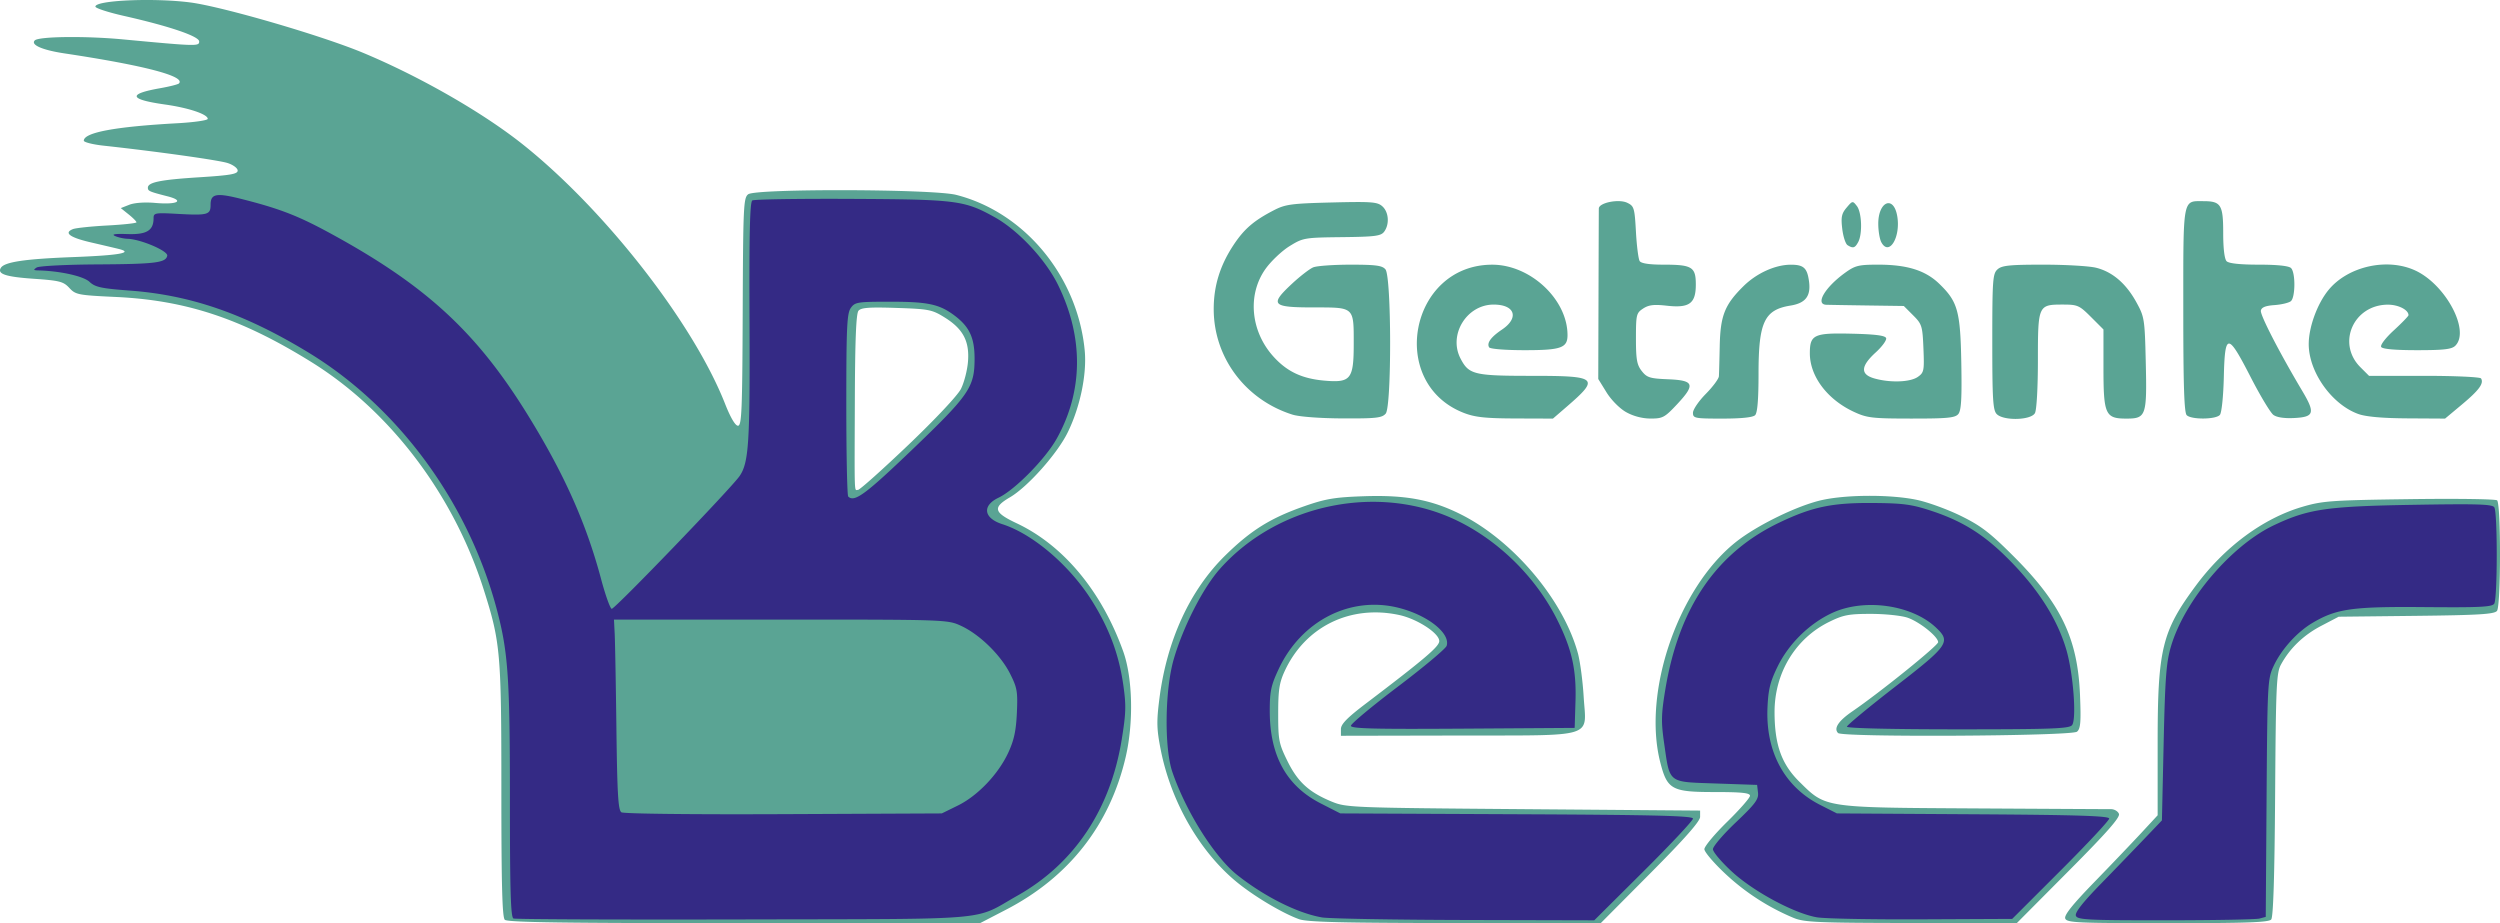
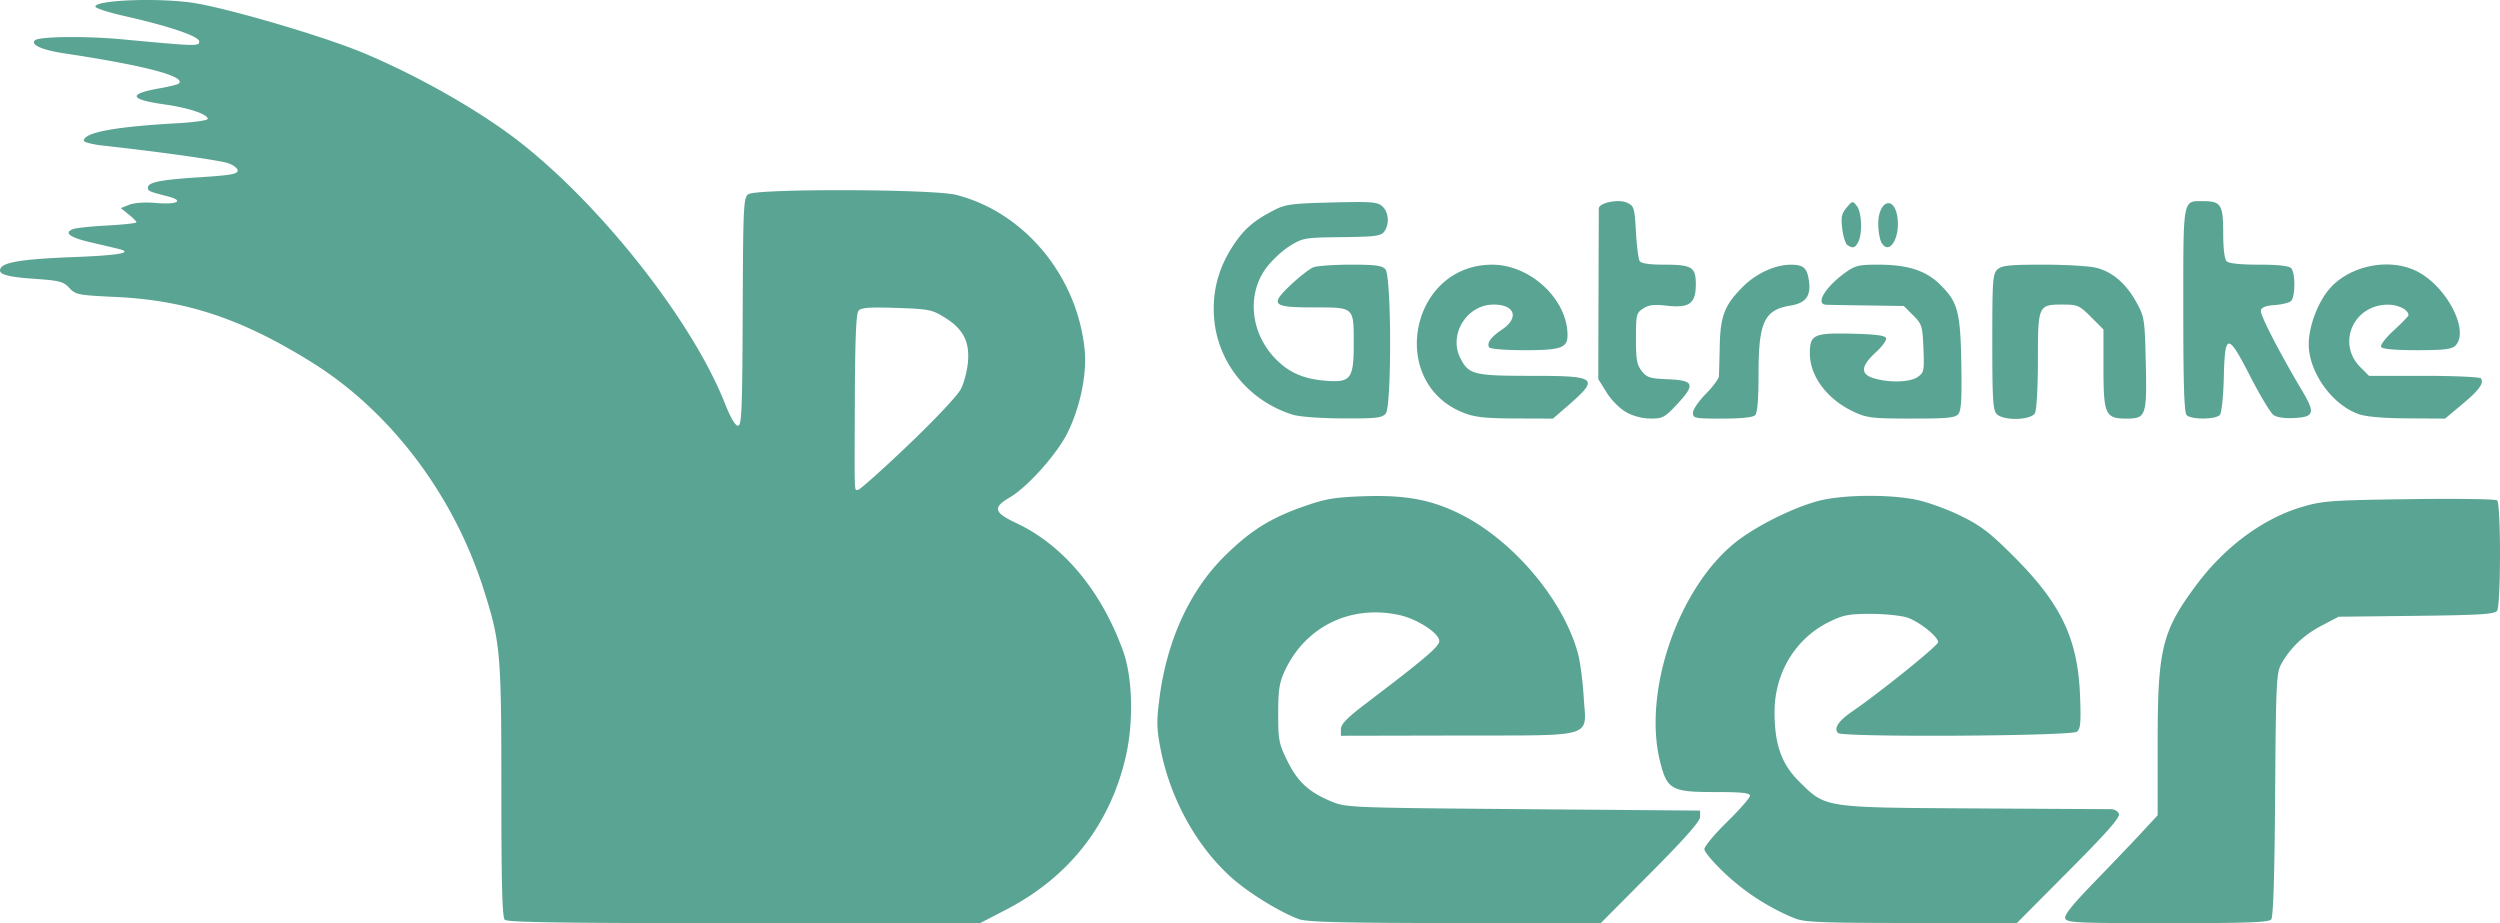
<svg xmlns="http://www.w3.org/2000/svg" xml:space="preserve" width="876.966" height="323.841">
  <path d="M13.325-114.839c-.897-.897-1.2-12.353-1.2-45.39 0-48.402-.305-51.876-6.183-70.41-10.578-33.355-32.806-62.686-60.54-79.887-24.543-15.223-43.845-21.631-68.635-22.787-13.111-.612-13.984-.782-16.188-3.158-2.083-2.247-3.398-2.586-12.467-3.215-9.873-.685-12.89-1.683-11.564-3.829 1.283-2.075 8.364-3.13 25.366-3.78 16.225-.62 21.334-1.531 16.002-2.853-1.26-.312-5.63-1.34-9.71-2.284-7.47-1.73-9.683-3.353-6.373-4.678.985-.395 6.404-.965 12.042-1.267 5.637-.302 10.25-.805 10.25-1.118s-1.238-1.562-2.75-2.776l-2.75-2.207 3-1.178c1.783-.7 5.448-.959 9.034-.638 7.793.697 10.518-.737 4.388-2.31-6.431-1.649-6.922-1.864-6.922-3.028 0-1.903 4.411-2.797 18.056-3.658 10.906-.689 13.444-1.132 13.444-2.349 0-.83-1.562-2.008-3.5-2.638-3.14-1.021-24.855-4.066-43.5-6.098-3.85-.42-6.987-1.214-6.972-1.764.08-2.87 11.006-4.907 32.722-6.101 5.912-.325 10.75-1.02 10.75-1.546 0-1.612-6.68-3.856-14.966-5.028-12.68-1.793-13.244-3.693-1.702-5.726 3.273-.577 6.225-1.324 6.56-1.66 2.488-2.5-12.056-6.32-40.138-10.546-7.77-1.17-11.971-3.008-10.42-4.56 1.394-1.397 17.783-1.591 30.826-.366 26.041 2.446 26.84 2.468 26.84.74 0-1.814-10.432-5.358-26.397-8.968-5.443-1.231-9.943-2.689-10-3.239-.23-2.234 20.384-3.154 33.254-1.483 11.299 1.467 46.132 11.619 60.643 17.674 19.957 8.328 41.98 20.956 56 32.113 28.838 22.949 59.836 62.697 70.977 91.012 1.896 4.82 3.582 7.684 4.523 7.684 1.306 0 1.52-5.175 1.658-39.946.147-37.064.287-40.04 1.941-41.25 2.781-2.034 64.83-1.851 72.94.214 24.03 6.12 42.618 28.625 45.093 54.595.793 8.332-1.61 19.887-5.987 28.776-3.683 7.481-14.014 19.071-20.264 22.734-6.124 3.589-5.679 5.295 2.369 9.088 16.434 7.746 29.84 23.87 37.396 44.98 3.298 9.21 3.675 24.823.892 36.869-5.522 23.895-19.866 42.237-41.995 53.701l-9.148 4.74H97.272c-63.025 0-83.033-.287-83.947-1.2m141.498-166.503c9.489-9.048 17.328-17.388 18.496-19.678 1.115-2.186 2.234-6.481 2.486-9.546.589-7.17-1.685-11.51-8.14-15.53-4.447-2.771-5.519-2.984-16.927-3.364-9.603-.32-12.426-.11-13.343.996-.82.989-1.195 10.08-1.272 30.863-.13 35.217-.243 31.962 1.116 31.962.613 0 8.526-7.066 17.584-15.703M291.976-115.03c-5.423-1.937-14.63-7.325-20.851-12.202-13.514-10.594-24.027-28.533-27.718-47.3-1.409-7.163-1.478-9.757-.473-17.717 2.597-20.564 10.687-38.189 23.128-50.39 9.046-8.87 15.898-13.132 27.802-17.291 7.406-2.588 10.617-3.125 20.76-3.474 14.571-.502 23.657 1.176 33.866 6.255 18.546 9.227 36.132 30.029 41.262 48.807.782 2.862 1.693 9.703 2.024 15.203.893 14.829 4.96 13.573-44.28 13.675l-40.871.085v-2.324c0-1.745 2.147-3.954 8.63-8.88 20.874-15.857 25.87-20.109 25.87-22.015 0-2.756-7.764-7.797-14.101-9.156-17.12-3.671-32.933 4.09-40.13 19.695-1.88 4.078-2.27 6.636-2.27 14.941 0 9.29.239 10.505 3.258 16.637 3.603 7.319 7.556 10.923 15.611 14.233 4.981 2.047 6.951 2.124 67.132 2.61l62 .5v2.214c0 1.532-5.381 7.626-17.437 19.75l-17.436 17.535-51.064-.044c-39.342-.033-51.9-.343-54.712-1.347m173.57-.413a80.2 80.2 0 0 1-24.033-15.493c-4.063-3.795-7.388-7.695-7.388-8.667s3.6-5.29 8-9.598c4.4-4.307 8-8.417 8-9.134 0-1.002-2.883-1.304-12.444-1.304-15.013 0-16.597-.87-19.039-10.46-6.24-24.514 6.154-60.839 26.292-77.054 7.482-6.024 22.12-13.152 30.772-14.985 8.857-1.877 23.954-1.877 32.919-.001 3.85.805 10.825 3.346 15.5 5.644 7.067 3.476 10.2 5.882 18.578 14.269 16.559 16.575 22.395 28.81 23.19 48.62.381 9.494.194 11.754-1.056 12.792-1.897 1.574-82.259 2.029-83.813.475-1.617-1.617.128-4.262 5.02-7.61 9.645-6.604 30.08-23.085 30.08-24.26 0-1.913-6.426-7.077-10.663-8.567-2.12-.745-7.864-1.352-12.836-1.356-7.841-.006-9.734.354-14.703 2.794-11.875 5.831-19.201 17.94-19.18 31.7.017 11.401 2.444 18.205 8.699 24.38 9.325 9.209 8.295 9.051 61.184 9.362 25.3.148 46.964.267 48.143.264s2.43.74 2.78 1.652c.468 1.22-4.189 6.51-17.608 20l-18.244 18.342-37.036-.055c-32.468-.048-37.538-.263-41.113-1.75zm95.166.17c-.446-1.163 2.48-4.831 10.169-12.75 5.938-6.113 13.372-13.895 16.52-17.291l5.724-6.176v-25.364c0-32.908 1.496-39.096 13.314-55.077 10.114-13.677 23.618-23.692 37.42-27.756 7.146-2.104 10.149-2.319 37.637-2.698 16.429-.227 30.248-.034 30.71.428 1.38 1.379 1.337 37.11-.046 38.776-.96 1.156-6.329 1.484-28.36 1.734l-27.175.308-6.087 3.182c-6.232 3.258-11.01 7.846-14.144 13.582-1.6 2.926-1.797 7.312-2.06 45.684-.196 28.536-.646 42.874-1.373 43.75-.85 1.025-8.597 1.302-36.352 1.302-31.71 0-35.333-.165-35.897-1.633M289.625-292.037c-16.495-5.216-27.557-19.991-27.616-36.882-.029-8.155 2.175-15.36 6.886-22.516 3.756-5.706 7.155-8.644 14.23-12.3 4.025-2.08 6.168-2.367 20.304-2.72 14.03-.35 16.023-.197 17.75 1.366 2.238 2.026 2.543 6.252.64 8.856-1.133 1.549-3.11 1.807-14.83 1.941-13.159.15-13.655.235-18.376 3.155-2.67 1.65-6.442 5.213-8.384 7.917-6.469 9.006-5.33 21.898 2.72 30.808 4.82 5.337 10.085 7.8 18.115 8.472 9.038.758 10.06-.562 10.06-12.986 0-12.96.272-12.712-13.927-12.712-14.8 0-15.656-.895-7.843-8.204 2.899-2.711 6.313-5.35 7.586-5.863s7.18-.933 13.128-.933c8.837 0 11.063.302 12.184 1.654 2.136 2.573 2.212 48.15.084 50.596-1.315 1.513-3.362 1.741-15.116 1.683-7.995-.039-15.243-.588-17.595-1.332m60.081-.615c-26.85-10.484-18.899-51.93 9.973-51.976 13.378-.022 26.408 12.136 26.44 24.669.012 4.52-2.246 5.321-15.007 5.321-6.77 0-12.132-.426-12.482-.992-.922-1.492.602-3.606 4.49-6.225 6.132-4.133 4.575-8.787-2.936-8.779-9.436.01-15.92 10.563-11.61 18.897 2.93 5.666 4.71 6.1 25.047 6.1 23.096 0 23.915.728 12.193 10.846l-4.81 4.153-13.19-.046c-10.553-.038-14.172-.431-18.108-1.968m56.954-.264c-2.266-1.284-5.205-4.253-6.861-6.93l-2.897-4.686.088-29.303c.048-16.116.098-29.844.111-30.506.04-2.024 6.985-3.424 9.953-2.007 2.416 1.154 2.601 1.771 3.07 10.22.276 4.944.865 9.553 1.31 10.24.529.817 3.408 1.25 8.316 1.25 10.074 0 11.375.798 11.375 6.979 0 6.677-2.261 8.315-10.232 7.415-4.453-.503-6.293-.28-8.25 1.002-2.377 1.558-2.518 2.147-2.518 10.493 0 7.383.336 9.269 2.039 11.433 1.806 2.297 2.86 2.626 9.239 2.885 9.145.372 9.66 1.806 3.153 8.764-4.342 4.642-5.06 5.028-9.318 5.013-2.912-.01-6.075-.844-8.578-2.262m23.465.231c0-1.126 2.025-4.101 4.5-6.612 2.475-2.51 4.545-5.301 4.6-6.202s.186-5.689.29-10.639c.224-10.626 1.754-14.473 8.342-20.967 4.642-4.577 11.234-7.545 16.696-7.517 4.426.022 5.652 1.166 6.282 5.863.69 5.146-1.212 7.625-6.506 8.476-9.185 1.478-11.204 5.787-11.204 23.913 0 9.036-.387 13.719-1.2 14.532-.778.778-4.822 1.2-11.5 1.2-9.713 0-10.3-.116-10.3-2.047m56.419-.338c-9.313-4.337-15.42-12.46-15.42-20.511 0-6.548 1.42-7.209 14.772-6.885 8.306.202 11.685.642 11.99 1.561.234.705-1.416 2.964-3.668 5.022-5.337 4.879-5.444 7.73-.343 9.146 5.567 1.546 12.474 1.284 15.125-.573 2.167-1.517 2.297-2.177 1.972-9.98-.328-7.9-.526-8.536-3.617-11.626l-3.27-3.269-12.73-.18c-7.002-.1-13.518-.213-14.48-.25-3.945-.156-.462-6.092 6.557-11.177 3.577-2.592 4.791-2.893 11.661-2.893 10.164 0 16.577 2.01 21.439 6.717 6.5 6.295 7.4 9.543 7.726 27.927.22 12.322-.028 16.524-1.045 17.75-1.117 1.346-3.782 1.605-16.46 1.597-13.798-.01-15.575-.218-20.21-2.376m50.152.814c-1.34-1.34-1.571-5.066-1.571-25.345 0-21.762.155-23.914 1.829-25.429 1.52-1.376 4.22-1.655 16.057-1.655 7.825 0 16.173.49 18.55 1.089 5.725 1.441 10.474 5.507 14.081 12.056 2.851 5.174 2.963 5.883 3.319 20.98.446 18.954.13 19.875-6.815 19.875-7.383 0-8.021-1.42-8.021-17.854v-13.409l-4.369-4.368c-4.11-4.11-4.696-4.369-9.928-4.369-8.604 0-8.703.224-8.703 19.637 0 9.458-.442 17.32-1.035 18.43-1.352 2.525-10.97 2.786-13.394.362m66.629.371c-.889-.888-1.2-10.461-1.2-36.877 0-39.815-.297-38.195 7-38.195 6.23 0 7 1.231 7 11.195 0 5.416.451 9.128 1.2 9.877.775.775 4.778 1.2 11.3 1.2s10.525.425 11.3 1.2c1.593 1.593 1.54 10.272-.07 11.61-.698.579-3.282 1.196-5.741 1.372-3.169.225-4.562.792-4.78 1.945-.287 1.513 6.49 14.659 14.504 28.138 4.62 7.77 4.223 9.158-2.724 9.528-3.506.187-6.172-.206-7.376-1.086-1.037-.758-4.636-6.74-7.999-13.293-8.03-15.647-9.026-15.644-9.397.024-.16 6.703-.761 12.513-1.373 13.25-1.37 1.65-10.023 1.733-11.644.112m60.263-.391c-9.34-3.316-17.463-14.728-17.463-24.53 0-5.997 3.022-14.242 6.978-19.038 6.856-8.312 20.67-11.366 30.503-6.744 10.641 5.002 19.172 21.107 13.947 26.332-1.252 1.252-3.983 1.571-13.44 1.571-7.702 0-12.114-.394-12.564-1.123-.4-.646 1.487-3.128 4.44-5.844 2.825-2.596 5.136-4.984 5.136-5.305 0-1.897-3.623-3.724-7.322-3.692-12.017.102-17.9 13.589-9.563 21.925l3.039 3.04h19.364c10.65 0 19.617.409 19.926.91 1.066 1.723-.679 4.112-6.64 9.094l-5.979 4.995-13.163-.079c-8.697-.052-14.531-.565-17.2-1.512m-179.24-59.25c-.702-.445-1.539-3.027-1.86-5.737-.484-4.09-.224-5.353 1.526-7.425 2.066-2.445 2.14-2.456 3.61-.556 1.72 2.226 1.999 9.76.466 12.625-1.134 2.118-1.814 2.317-3.742 1.094m11.844-1.033c-.587-1.097-1.067-4.017-1.067-6.489 0-7.745 5.27-10.048 6.612-2.89 1.397 7.447-2.79 14.528-5.545 9.38" style="fill:#5aa494" transform="translate(163.747 437.479)" />
-   <path d="M16.375-115.283c-.971-.406-1.25-9.606-1.25-41.215 0-43.116-.605-52.051-4.536-66.967-9.9-37.574-34.46-71.107-66.199-90.39-22.308-13.552-41.167-20.092-62.525-21.684-10.132-.755-12.226-1.208-14.216-3.077-2.125-1.997-10.334-3.82-18.024-4.005-1.66-.04-1.745-.213-.5-1.018.825-.533 10.275-1.02 21-1.084 20.68-.122 24.31-.57 24.789-3.06.322-1.669-9.344-5.793-13.892-5.926-1.318-.039-3.297-.475-4.397-.969-1.397-.627-.087-.835 4.338-.69 6.768.223 9.162-1.24 9.162-5.603 0-1.813.58-1.917 8.25-1.489 10.752.6 11.75.333 11.75-3.145 0-3.993 1.981-4.336 11.302-1.957 13.28 3.391 19.592 5.86 31.198 12.206 33.209 18.157 50.875 34.462 68.798 63.497 12.764 20.676 20.453 37.898 25.695 57.548 1.477 5.536 3.146 10.219 3.708 10.406.901.3 42.062-42.44 44.888-46.61 3.2-4.722 3.643-11.608 3.46-53.774-.135-31.226.12-42.336.985-42.871.643-.397 16.31-.644 34.817-.55 36.914.19 39.568.529 50.149 6.401 8.266 4.589 17.831 14.78 22.216 23.67 9.092 18.433 8.935 37.375-.448 54.106-3.973 7.085-14.652 17.918-20.334 20.627-5.9 2.813-5.283 7.2 1.308 9.311 10.776 3.453 23.776 14.597 31.519 27.02 5.985 9.603 9.35 18.643 10.88 29.23 1.059 7.318.985 9.943-.54 19.337-3.989 24.563-16.634 43.47-36.601 54.73-15.844 8.934-6.406 8.115-96 8.328-43.725.104-80.063-.046-80.75-.333m155.874-39.618c6.954-3.415 14.163-10.969 17.675-18.52 2.027-4.358 2.749-7.687 3.034-13.998.338-7.48.106-8.812-2.408-13.78-3.323-6.568-10.702-13.755-17.208-16.76-4.676-2.16-5.223-2.18-63.217-2.18h-58.5l.252 5c.139 2.75.411 17.758.605 33.352.284 22.867.623 28.525 1.748 29.253.798.516 25.14.793 56.895.648l55.5-.253zm-16.063-124.796c20.1-19.245 21.941-21.93 21.935-32.007-.004-7.348-1.831-11.221-7.161-15.18-5.255-3.905-9.263-4.755-22.428-4.755-11.57 0-12.385.131-13.85 2.223-1.33 1.898-1.557 6.841-1.557 33.833 0 17.386.3 31.911.667 32.278 2.141 2.141 5.943-.642 22.394-16.392m143.847 164.046c-8.497-1.437-20.153-7.262-29.76-14.87-7.961-6.306-17.971-22.193-22.758-36.118-2.88-8.38-2.65-28.727.445-39.5 3.274-11.39 10.286-25.114 16.25-31.806 20.502-23.002 56.063-30.164 83.404-16.797 14.641 7.158 27.485 19.911 34.848 34.604 5.17 10.315 6.796 17.544 6.451 28.674l-.288 9.325-39.25.262c-31.066.207-39.25-.001-39.245-1 .003-.694 7.431-6.882 16.508-13.751 9.078-6.87 16.763-13.304 17.079-14.3 1.403-4.42-6.774-10.848-17.018-13.376-16.824-4.151-33.956 4.618-41.857 21.425-2.73 5.807-3.17 7.848-3.174 14.74-.011 15.752 5.817 26.34 17.892 32.5l6.86 3.5 61.853.286c48.695.226 61.852.553 61.852 1.538 0 .688-7.792 8.997-17.315 18.464l-17.315 17.212-45.435-.117c-24.99-.065-47.502-.468-50.027-.895m173.592-.038c-7.93-1.355-22.16-8.988-29.788-15.977-3.692-3.382-6.712-6.948-6.712-7.924 0-.975 3.63-5.218 8.065-9.427 6.765-6.421 8.014-8.095 7.75-10.388l-.315-2.734-14.489-.5c-17-.586-16.066.142-18.132-14.146-1.07-7.406-1.015-10.067.385-18.596 4.762-29.015 17.914-48.259 40.236-58.875 11.412-5.427 18.341-6.872 32.5-6.775 10.653.072 13.682.473 20.5 2.713 11.765 3.865 19.572 8.952 29.107 18.967 9.237 9.702 15.351 19.609 18.338 29.712 2.462 8.331 3.69 24.53 2.012 26.553-1.012 1.218-7.364 1.447-40.08 1.447-23.016 0-38.877-.375-38.877-.92 0-.507 7.65-6.842 17-14.08 18.683-14.462 19.538-15.702 14.25-20.688-8.512-8.026-25.192-10.365-36.468-5.114-7.97 3.71-15.132 10.736-19.04 18.676-2.631 5.342-3.31 8.058-3.6 14.408-.713 15.564 5.947 27.89 18.508 34.254l5.85 2.964 47.75.296c36.654.226 47.75.577 47.75 1.51 0 .67-7.654 8.861-17.01 18.205l-17.01 16.99-31.74.151c-17.457.084-33.99-.232-36.74-.702m90.827-.54c-.422-1.1 2.282-4.563 8.789-11.25a2909 2909 0 0 0 15.391-15.938l5.993-6.28.61-27.22c.519-23.086.914-28.242 2.606-33.934 4.786-16.108 21.14-35.316 36.087-42.388 12.026-5.69 18.417-6.63 48.567-7.15 22.848-.393 28.026-.233 28.735.886 1.146 1.809 1.117 31.965-.032 33.78-.738 1.167-5.024 1.38-24.235 1.209-25.467-.228-30.99.536-39.364 5.443-5.54 3.247-11.107 9.406-13.837 15.31-2.058 4.451-2.148 6.163-2.428 46.266l-.291 41.645-2.21.592c-1.214.326-16.06.598-32.99.606-27.221.012-30.851-.17-31.391-1.577" style="fill:#342a85" transform="translate(163.747 437.479)" />
</svg>